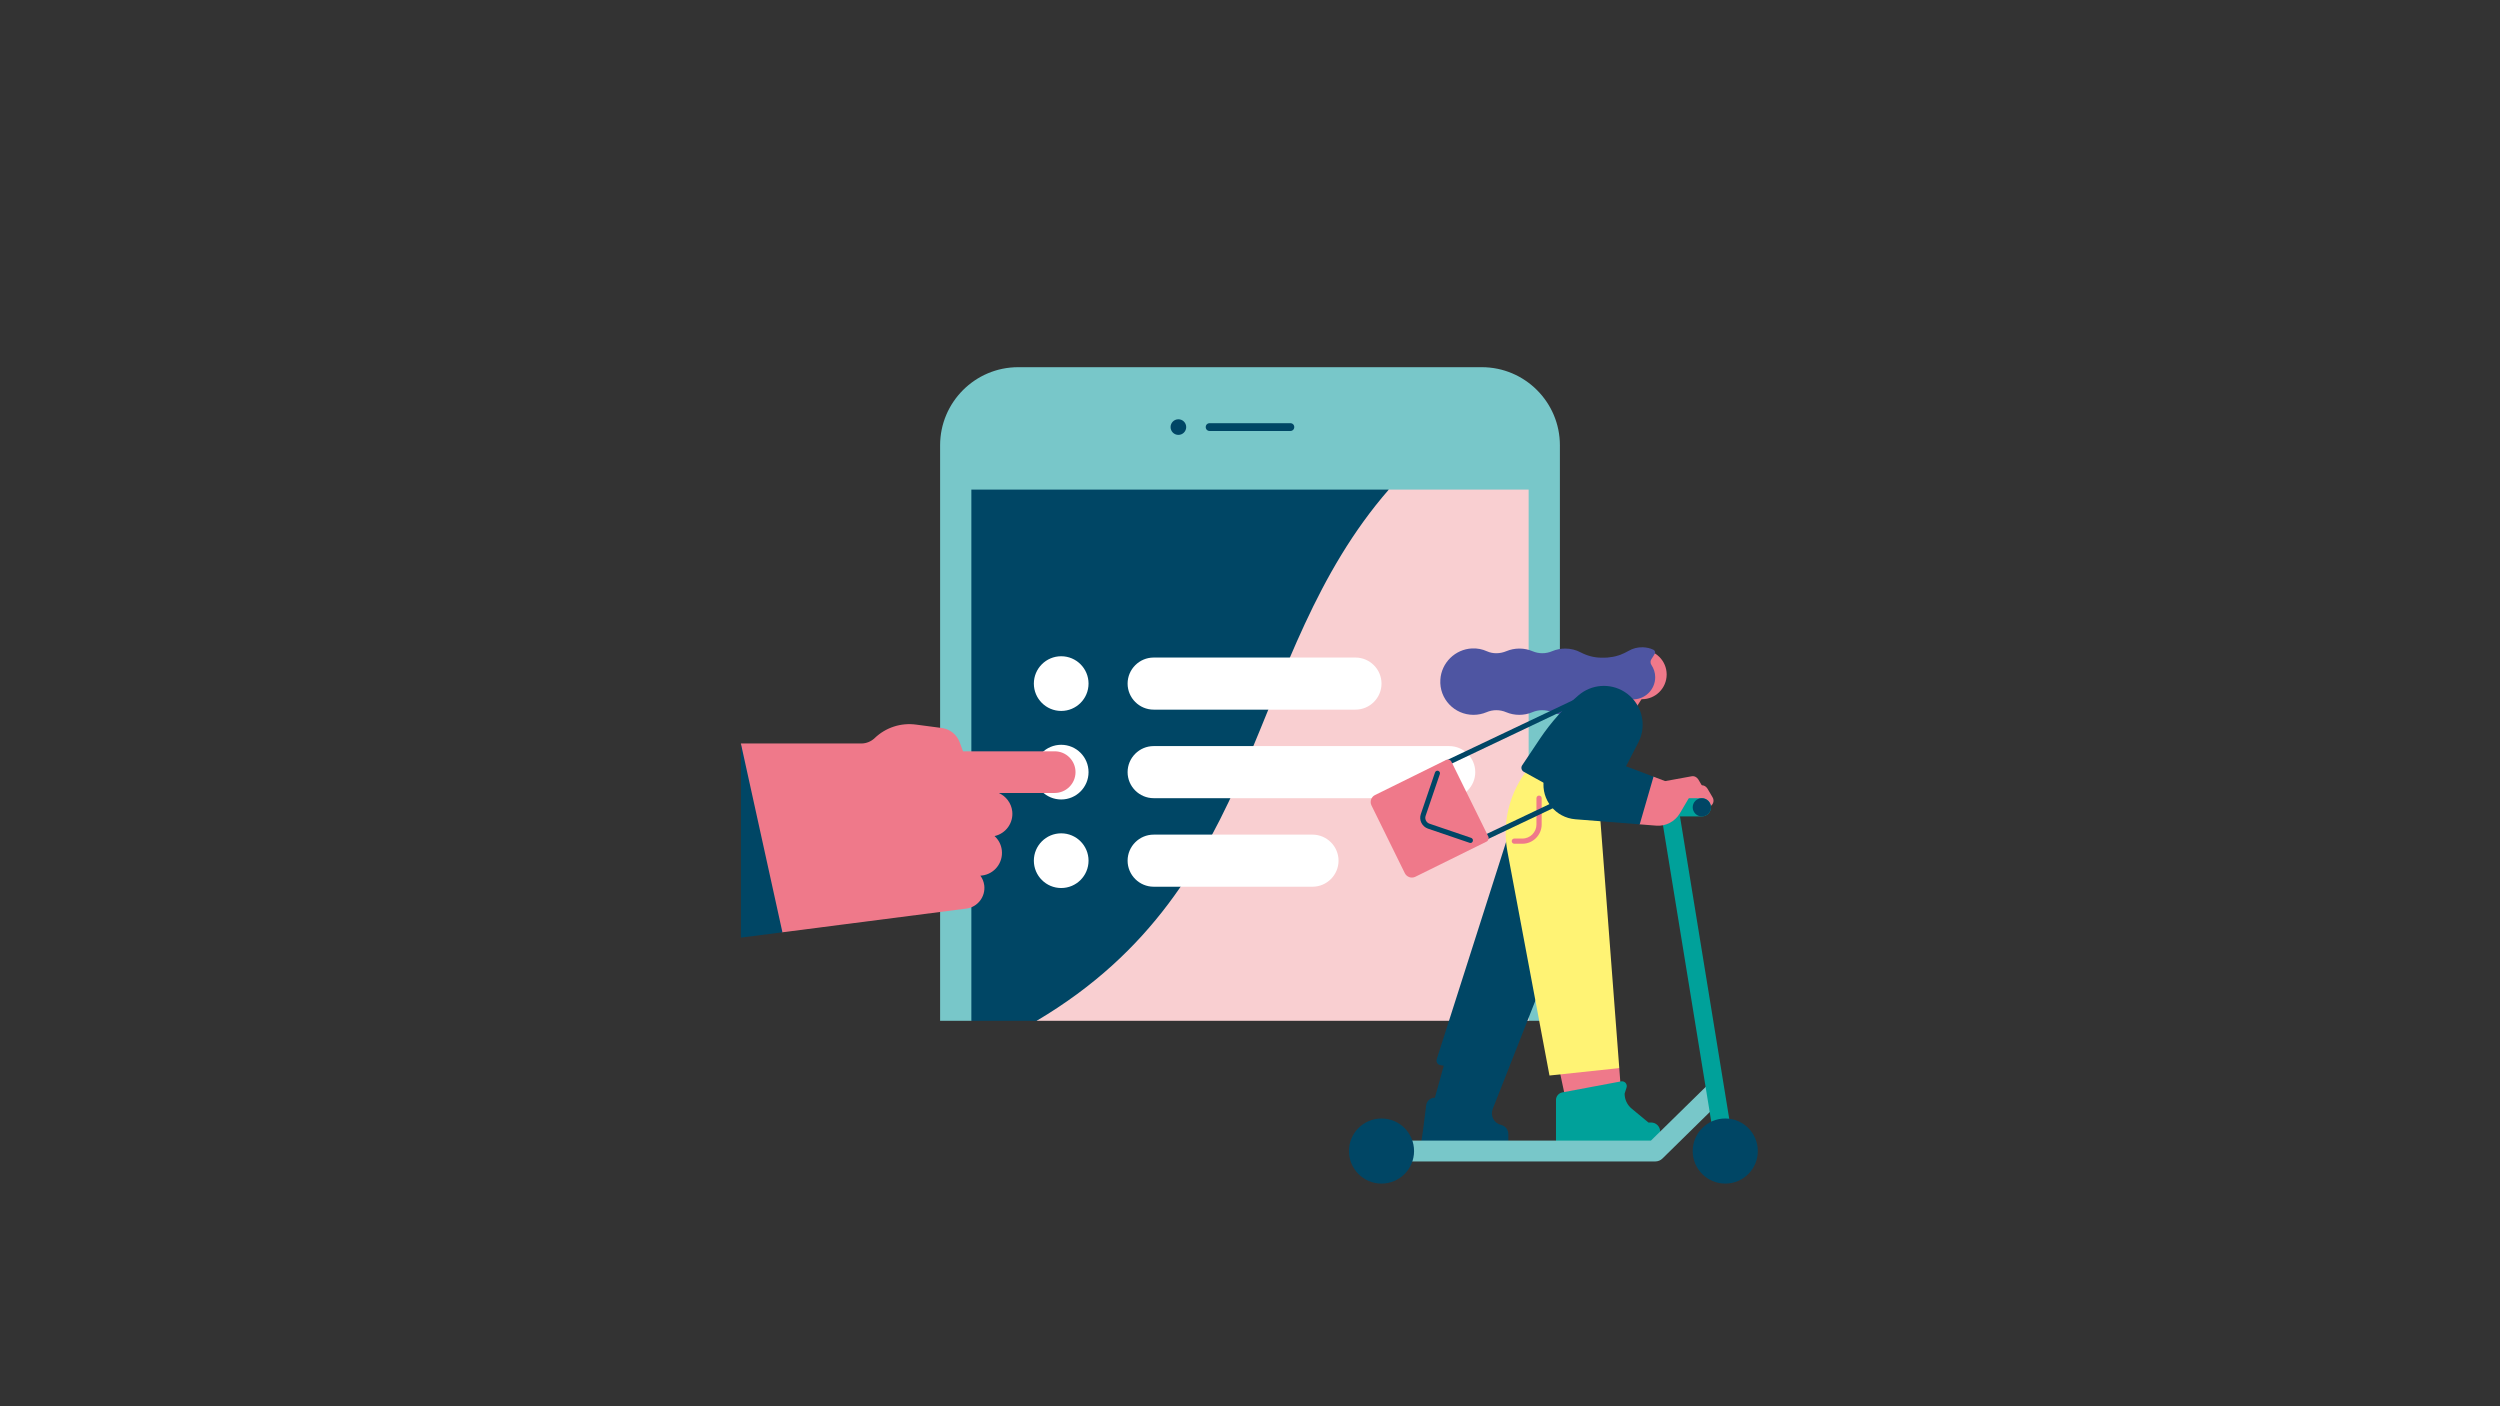
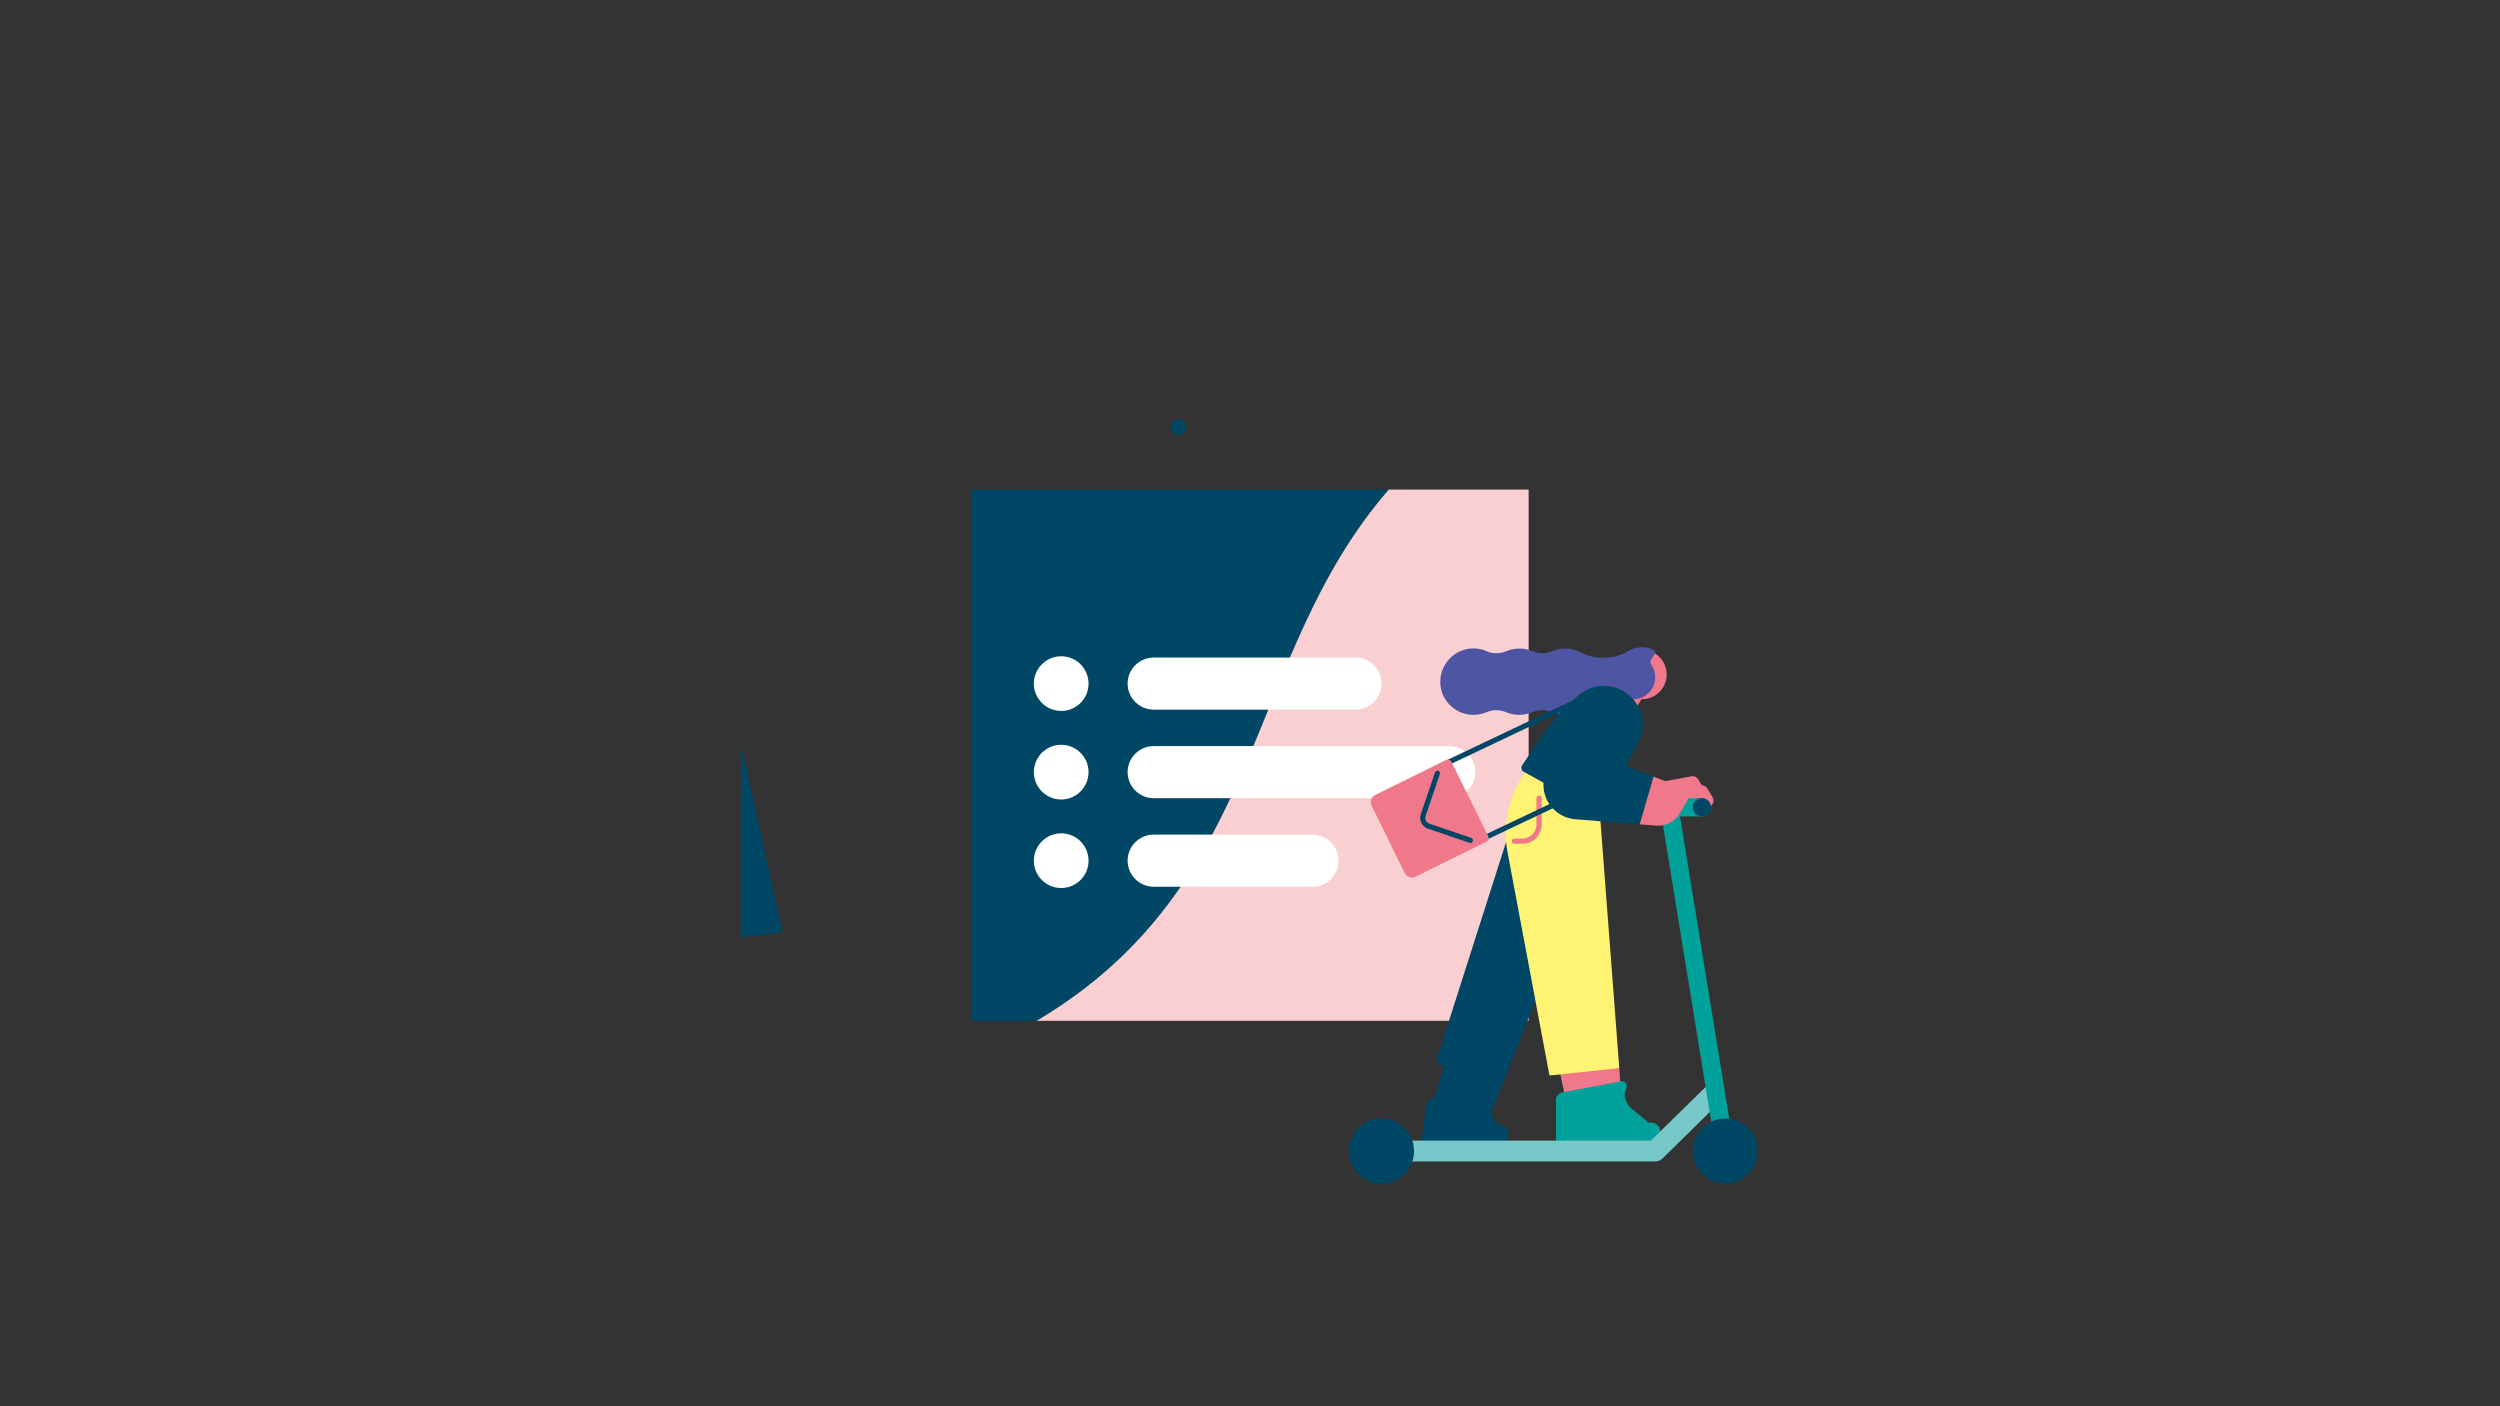
<svg xmlns="http://www.w3.org/2000/svg" version="1.1" x="0px" y="0px" viewBox="0 0 1920 1080" style="enable-background:new 0 0 1920 1080;" xml:space="preserve">
  <rect x="0" y="0" width="1920" height="1080" fill="#333333" stroke="none" />
  <style type="text/css">
	.st0{fill:#78C7C9;}
	.st1{fill:#F9CFD1;}
	.st2{fill:#004665;}
	.st3{fill:#FFFFFF;}
	.st4{fill:#EF798A;}
	.st5{fill:#4E55A2;}
	.st6{fill:#FFF374;}
	.st7{fill:#00A19A;}
</style>
  <g id="Layer_4_copy">
-     <path class="st0" d="M1198,784h-24l-373-51l-55,51h-24V342c0-33.1,26.9-60,60-60h356c33.1,0,60,26.9,60,60V784z" />
    <polygon class="st1" points="1174,376 1174,784 796.1,784 859,481 1066.6,376  " />
    <path class="st2" d="M1066.6,376C955,504.3,973,679.3,796.1,784H746V376H1066.6z" />
-     <path class="st2" d="M991,331h-62c-1.7,0-3-1.3-3-3s1.3-3,3-3h62c1.7,0,3,1.3,3,3S992.7,331,991,331z" />
    <g>
      <path class="st3" d="M1041,545H886c-11,0-20-9-20-20s9-20,20-20h155c11,0,20,9,20,20S1052,545,1041,545z" />
      <path class="st3" d="M1113,613H886c-11,0-20-9-20-20s9-20,20-20h227c11,0,20,9,20,20S1124,613,1113,613z" />
      <path class="st3" d="M1008,681H886c-11,0-20-9-20-20s9-20,20-20h122c11,0,20,9,20,20S1019,681,1008,681z" />
    </g>
    <circle class="st2" cx="905" cy="328" r="6" />
    <circle class="st3" cx="815" cy="525" r="21" />
    <circle class="st3" cx="815" cy="593" r="21" />
    <circle class="st3" cx="815" cy="661" r="21" />
  </g>
  <g id="Layer_8_copy_6">
    <g id="Layer_5_copy_6">
      <rect x="1247" y="522" transform="matrix(0.841 0.541 -0.541 0.841 488.522 -593.441)" class="st4" width="14" height="25" />
      <circle class="st4" cx="1261" cy="518" r="19" />
      <path class="st5" d="M1220.5,541c-4.7,4.9-11.2,8-18.5,8c-3.6,0-6.9-0.7-10-2c-4.9-2.1-10.3-2.1-15.2,0c-3.1,1.3-6.5,2-10,2    s-6.9-0.7-10-2c-4.9-2.1-10.3-2.1-15.2,0c-3.1,1.3-6.5,2-10,2c-14.6,0-26.4-12.3-25.4-27.1c0.8-12.9,11.4-23.3,24.3-23.9    c4.1-0.2,8,0.6,11.5,2.2c4.7,2.1,10.1,1.9,14.9-0.1c3.1-1.3,6.5-2,10-2c3.6,0,6.9,0.7,10,2c4.9,2.1,10.3,2.1,15.2,0    c3.1-1.3,6.5-2,10-2c4.2,0,8.2,1,11.8,2.9c5,2.6,10.4,4.1,16,4.1h2.2c1.6,0,3.2-0.1,4.8-0.4c4.9-0.7,10,1.8,14.2-0.6    c3.2-1.9,7.6,8.9,8,16C1259.7,532.1,1220.5,541,1220.5,541z" />
      <path class="st5" d="M1270.9,502c0.6-1.1,0-2.5-1.1-3c-2.5-1.2-5.3-1.8-8.1-1.9c-4-0.1-7.8,0.9-11,2.8c-4.3,2.5-9,4.2-13.8,4.9    c1.2,1.7,2.6,3.1,4.3,4.4c0,0,0,0,0,0c-2.9,3.4-4.4,7.9-3.9,12.7c0.8,8.2,7.7,14.8,16,15.2c9.8,0.5,17.9-7.3,17.9-17    c0-3.5-1.1-6.7-2.9-9.4c-1-1.5-0.9-3.4,0.2-4.8C1269.4,504.6,1270.2,503.3,1270.9,502z" />
      <polygon class="st4" points="1243.6,820.3 1245,839 1203,847 1196.7,817.3   " />
      <path class="st2" d="M1183.5,757.5l-37.1,94.2c-2,5.2,1,11,6.4,12.2l0,0c3.3,0.8,5.6,3.7,5.6,7.1v8c0,0-68.4,1-67.4,0    c0.7-0.7,3.1-20,4.3-30.1c0.4-3.4,3.3-5.9,6.7-5.9l0,0l6.8-24.5l-2.7-0.5c-2.1-0.4-3.3-2.5-2.7-4.5L1162,630L1183.5,757.5z" />
      <path class="st6" d="M1227.8,613l15.8,207.3L1190,826l-32.3-172c-4.3-22.8,1.8-46.3,16.5-64.3l8.8-10.7L1227.8,613z" />
      <path class="st4" d="M1169.2,648h-6.2c-1.1,0-2-0.9-2-2s0.9-2,2-2h6.2c6,0,10.8-4.9,10.8-10.8V613c0-1.1,0.9-2,2-2s2,0.9,2,2v20.2    C1184,641.3,1177.3,648,1169.2,648z" />
      <path class="st7" d="M1195,844.8V880h73.1c3.8,0,6.9-7.1,6.9-11l0,0c0-3.8-3.1-6.9-6.9-6.9h-2.1l-12.9-10.7    c-3.4-2.8-5.4-7-5.4-11.5l0,0l1.5-4.7c0.8-2.6-1.4-5.2-4.2-4.7l-45.3,8.5C1197,839.6,1195,842,1195,844.8z" />
      <path class="st0" d="M1271.2,892H1063v-16h204.9l42.5-41.7l11.2,11.4l-44.8,44C1275.3,891.2,1273.3,892,1271.2,892z" />
    </g>
    <g id="Layer_6_copy_6">
      <path class="st4" d="M1311,620c-1.7,0-3.4-0.9-4.3-2.5l-2.2-3.8l-20.7,3.7c-2.7,0.5-5.3-1.3-5.8-4s1.3-5.3,4-5.8l24.1-4.4    c2.1-0.4,4.1,0.6,5.2,2.4l4,6.8c1.4,2.4,0.6,5.4-1.8,6.8C1312.7,619.8,1311.9,620,1311,620z" />
      <path class="st7" d="M1307,627h-20c-3.9,0-7-3.1-7-7s3.1-7,7-7h20c3.9,0,7,3.1,7,7S1310.9,627,1307,627z" />
      <path class="st7" d="M1325,891c-3.4,0-6.3-2.4-6.9-5.9l-43-264c-0.6-3.8,2-7.4,5.8-8c3.8-0.6,7.4,2,8,5.8l43,264    c0.6,3.8-2,7.4-5.8,8C1325.7,891,1325.4,891,1325,891z" />
      <circle class="st2" cx="1307" cy="620" r="7" />
      <rect x="1105.5" y="557.5" transform="matrix(0.903 -0.429 0.429 0.903 -127.16 555.067)" class="st2" width="123.5" height="4" />
      <path class="st2" d="M1229.6,625.6l-59.4-32.9c-1.7-1-2.3-3.2-1.2-4.9l13.9-20.8c8.3-12.3,18.2-23.4,29.5-33.1v0    c9.9-8.4,24-9.5,35-2.7v0c13.3,8.2,18,25.3,10.8,39.1L1229.6,625.6z" />
      <g>
        <rect x="1127.8" y="618.1" transform="matrix(0.903 -0.429 0.429 0.903 -150.996 570.512)" class="st2" width="123.5" height="4" />
        <g>
          <path class="st4" d="M1078.9,670.6l-25.6-52c-1.5-3-0.2-6.6,2.7-8l54.7-27c1.5-0.7,3.3-0.1,4,1.4l28.3,57.4      c0.7,1.5,0.1,3.3-1.4,4l-54.7,27C1084,674.8,1080.4,673.6,1078.9,670.6z" />
          <path class="st2" d="M1129.3,647.4c-0.2,0-0.4,0-0.6-0.1l-32-10.9c-4.6-1.6-7.1-6.6-5.5-11.2l10.9-32c0.4-1,1.5-1.6,2.5-1.2      c1,0.4,1.6,1.5,1.2,2.5l-10.9,32c-0.9,2.5,0.5,5.3,3,6.1l32,10.9c1,0.4,1.6,1.5,1.2,2.5C1130.9,646.9,1130.1,647.4,1129.3,647.4      z" />
        </g>
      </g>
      <path class="st4" d="M1300,607.9l-9.9,16.8c-3.8,6.3-10.8,10-18.1,9.4l-12.7-1L1228,613l41.9-16.5L1300,607.9z" />
      <path class="st2" d="M1269.9,596.5l-10.6,36.6l-49.4-3.9c-15.2-1.2-26.3-14.9-24.3-30l2.4-18.2l25-6L1269.9,596.5z" />
      <path class="st4" d="M1304,613c-1.7,0-3.4-0.9-4.3-2.5l-2.2-3.8l-20.7,3.7c-2.7,0.5-5.3-1.3-5.8-4s1.3-5.3,4-5.8l24.1-4.4    c2.1-0.4,4.1,0.6,5.2,2.4l4,6.8c1.4,2.4,0.6,5.4-1.8,6.8C1305.7,612.8,1304.9,613,1304,613z" />
      <circle class="st2" cx="1325" cy="884" r="25" />
      <circle class="st2" cx="1061" cy="884" r="25" />
    </g>
  </g>
  <g id="Layer_7">
    <g>
-       <path class="st4" d="M826,593c0,8.8-7.2,16-16,16h-43c5.5,2.4,9.7,7.7,10.4,14.1c1,9-5,17.1-13.6,19c3,2.7,5.1,6.5,5.6,10.9    c1.1,9.6-5.7,18.3-15.3,19.4l-1.2,0.1c1.6,2.1,2.6,4.6,3,7.4c1.1,8.8-5.1,16.8-13.8,17.9L600.9,716l-22.9-6l-9-139h92.4    c3.9,0,7.6-1.5,10.4-4.2c8.5-8.1,20.1-11.9,31.8-10.3l19.7,2.6c6.2,0.8,11.5,5,13.7,10.9l2.6,7H810C818.9,577,826,584.2,826,593z" />
      <polygon class="st2" points="569,571 600.9,716 569,720.1   " />
    </g>
  </g>
</svg>